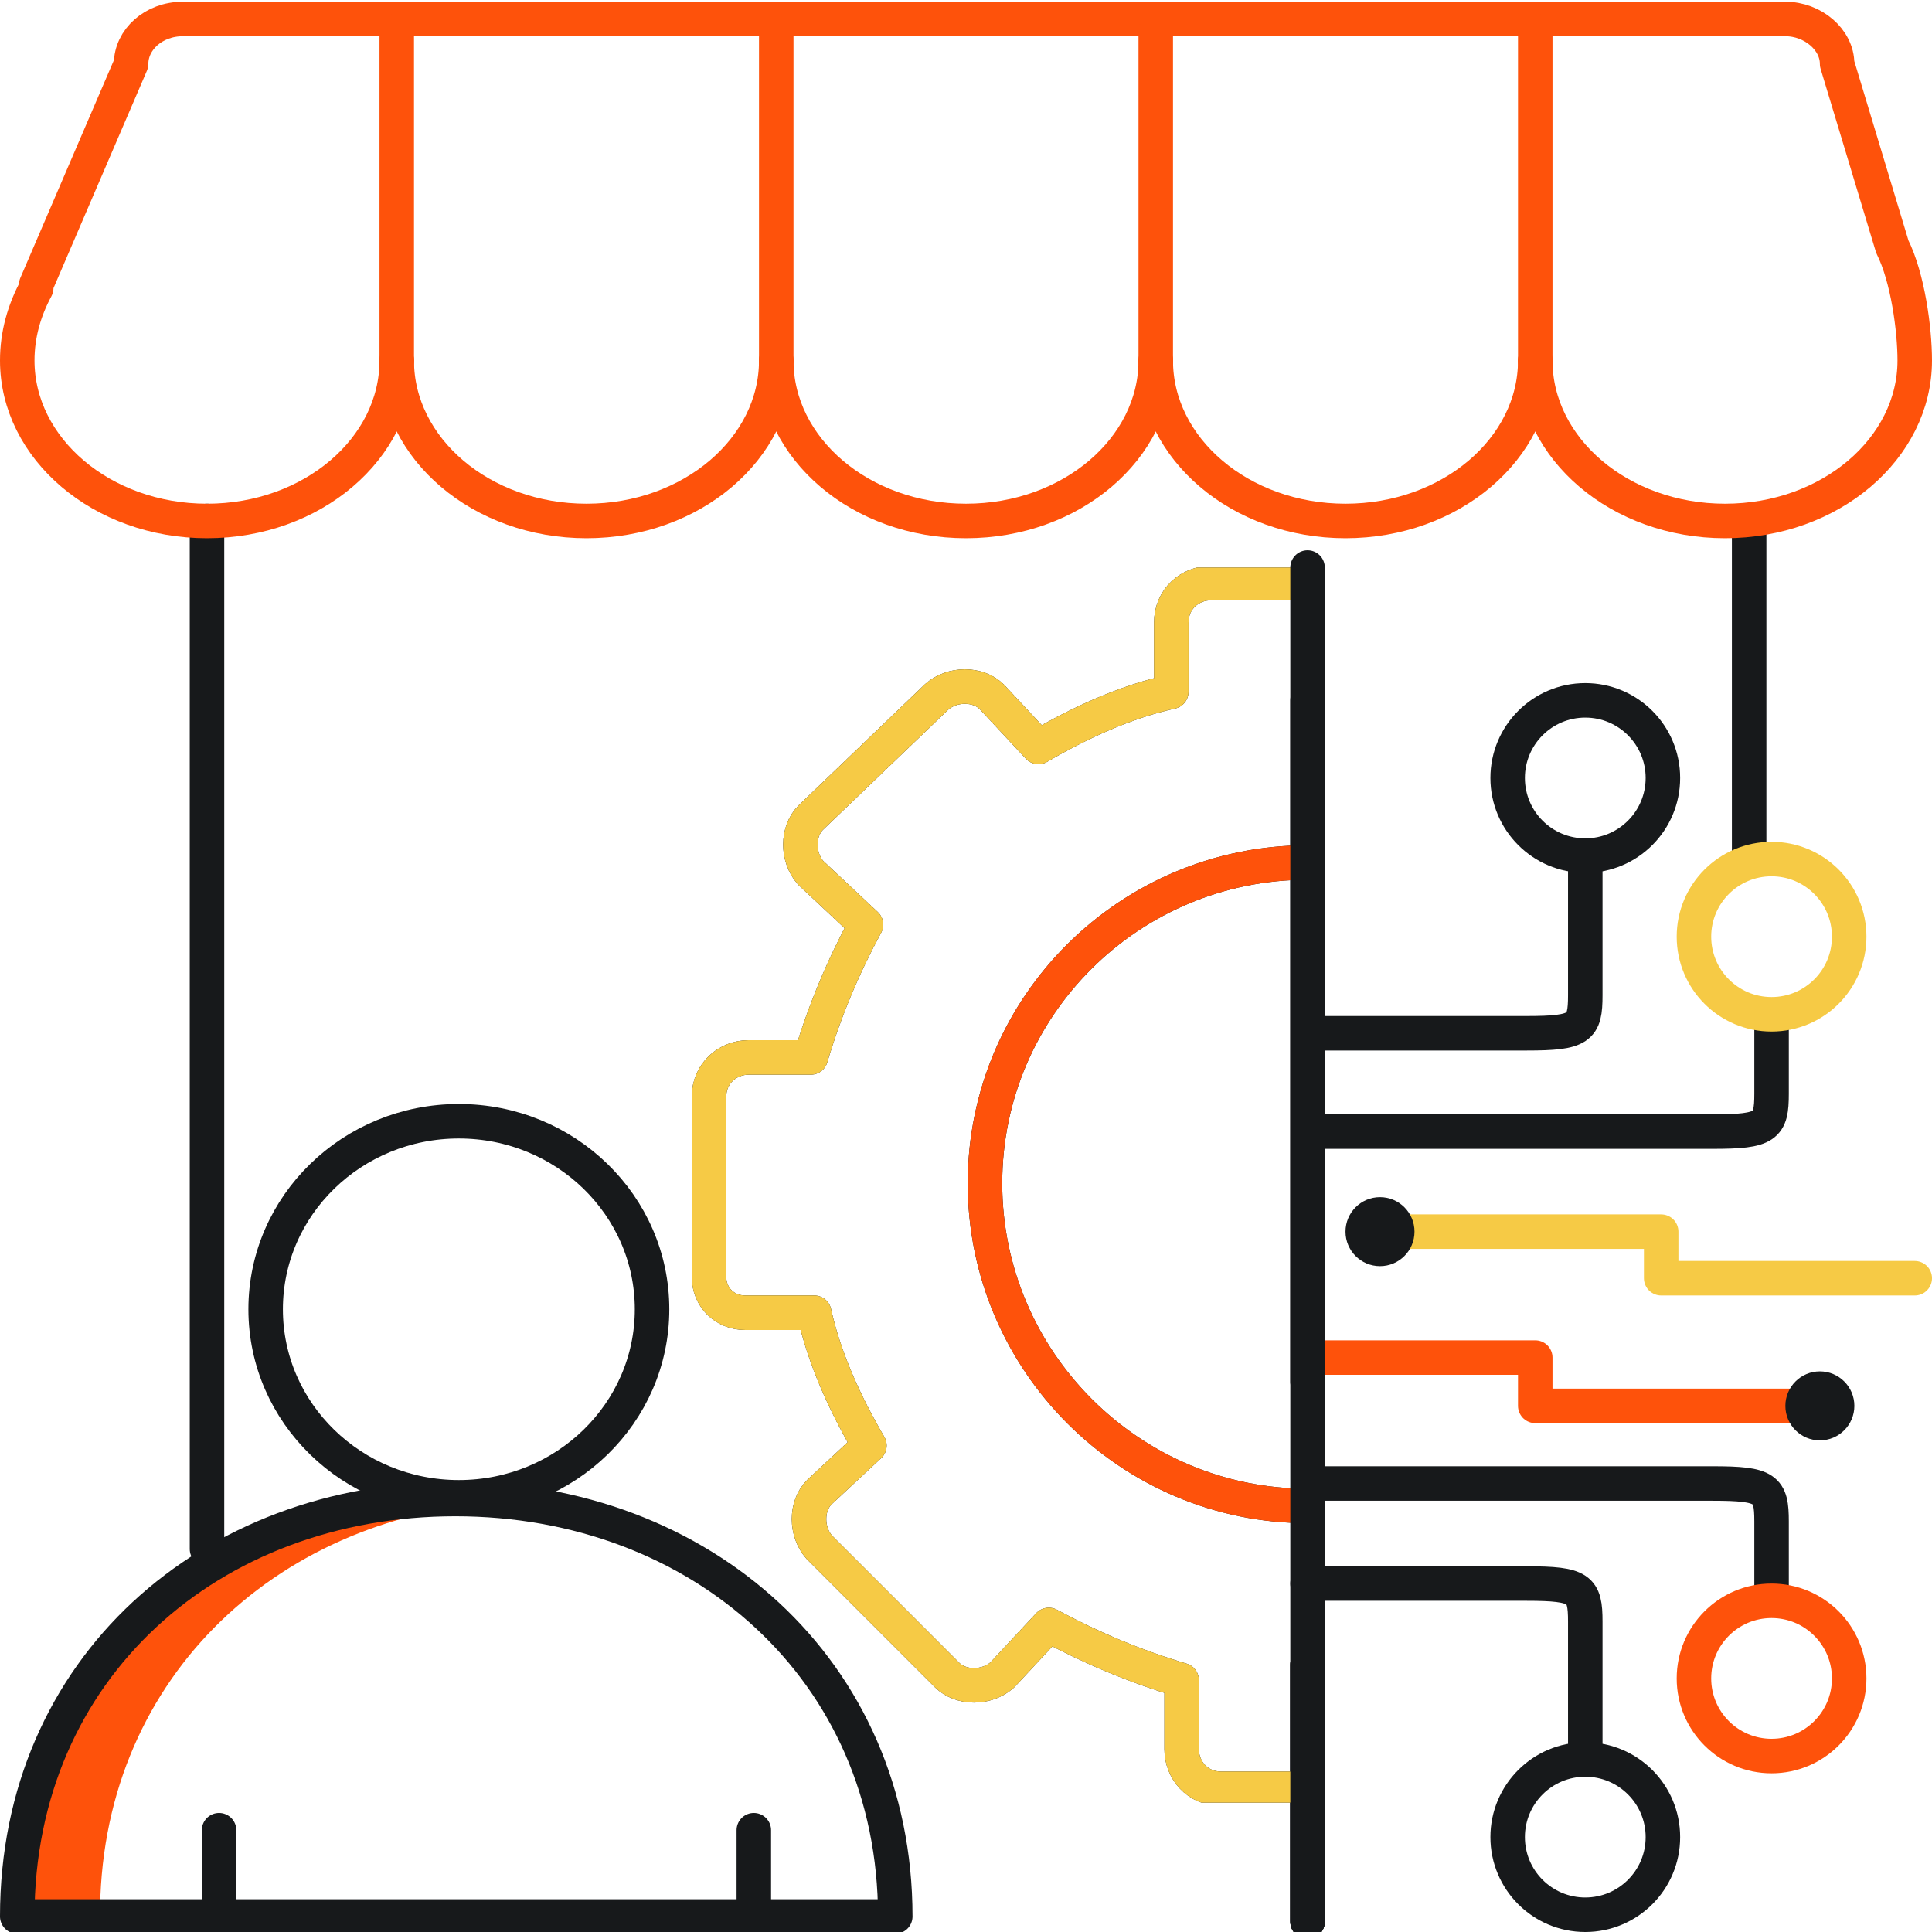
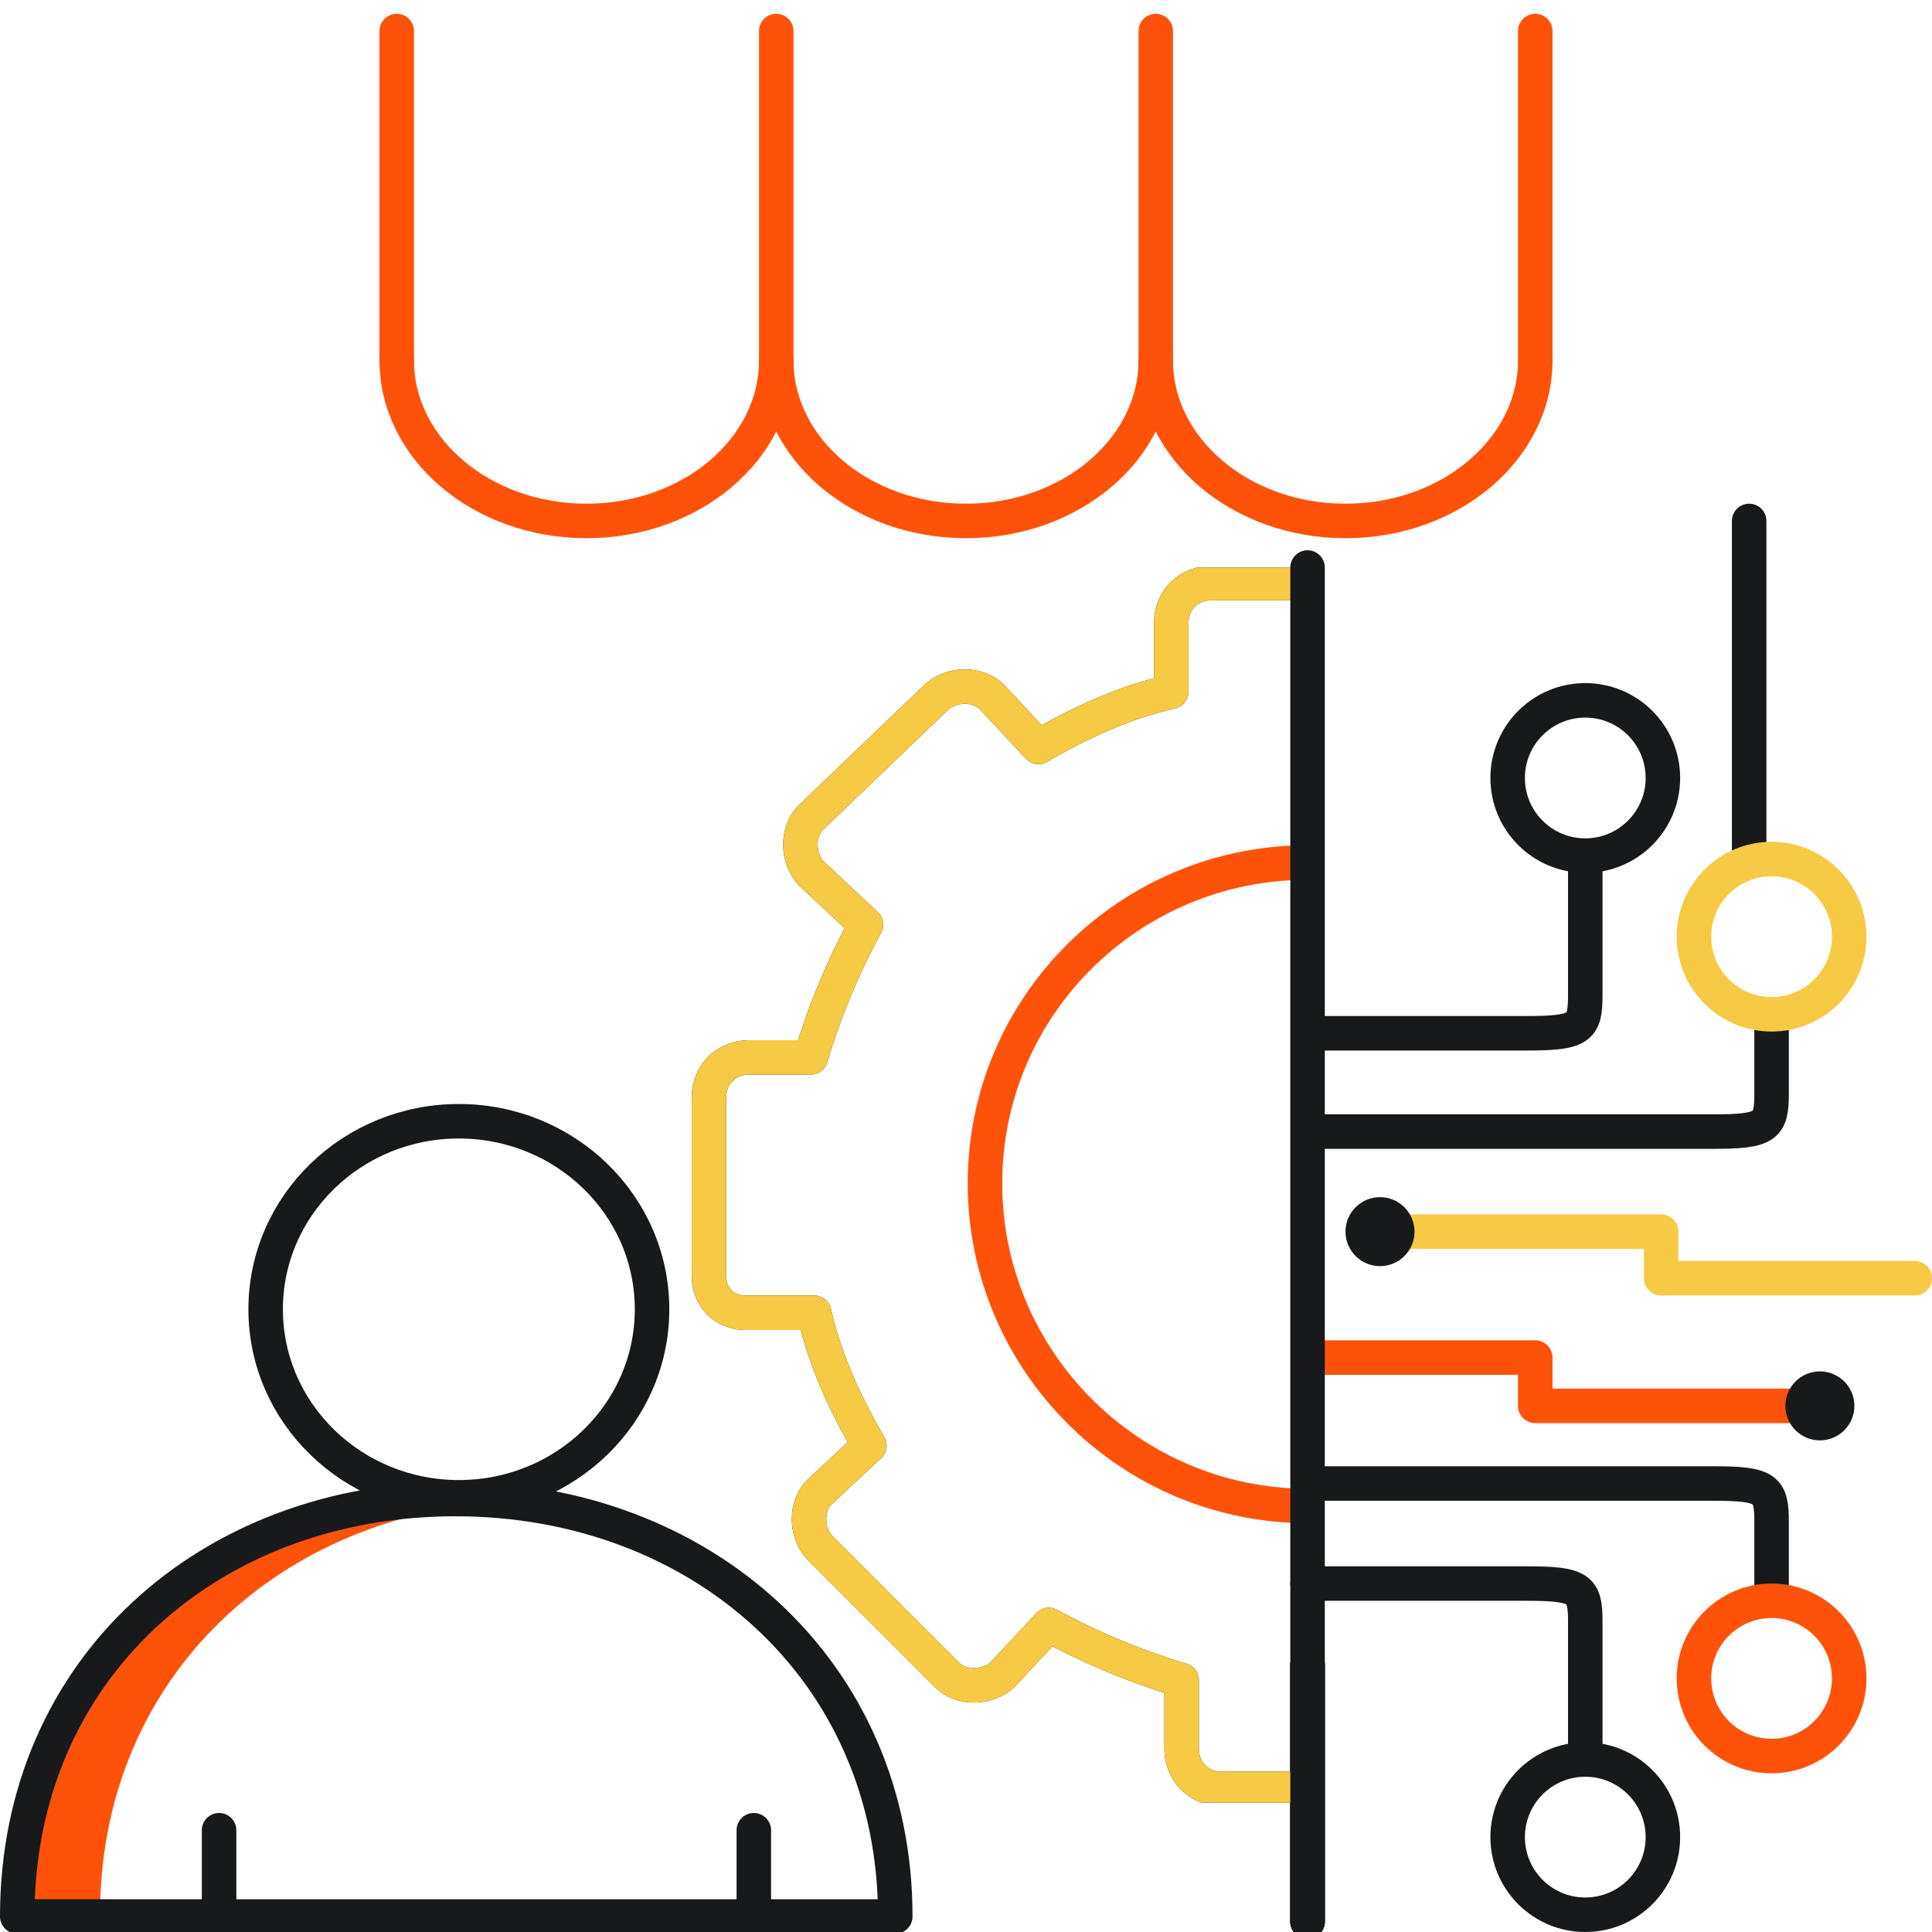
<svg xmlns="http://www.w3.org/2000/svg" xmlns:xlink="http://www.w3.org/1999/xlink" version="1.1" id="Layer_1" x="0px" y="0px" viewBox="0 0 112 112" style="enable-background:new 0 0 112 112;" xml:space="preserve">
  <style type="text/css">
	.st0{fill:none;stroke:#17191B;stroke-width:2;stroke-linecap:round;stroke-linejoin:round;stroke-miterlimit:10;}
	.st1{fill:none;stroke:#FE520B;stroke-width:2;stroke-linecap:round;stroke-linejoin:round;stroke-miterlimit:10;}
	.st2{fill:none;stroke:#F6CA45;stroke-width:2;stroke-linecap:round;stroke-linejoin:round;stroke-miterlimit:10;}
	.st3{fill:#17191B;}
	
		.st4{clip-path:url(#SVGID_00000090973425219717424420000003316510790327794560_);fill:none;stroke:#17191B;stroke-width:2;stroke-linecap:round;stroke-linejoin:round;stroke-miterlimit:10;}
	.st5{clip-path:url(#SVGID_00000029748541196862587750000018425351160805577633_);}
	.st6{clip-path:url(#SVGID_00000171691208363763617410000000648897208848058292_);}
	
		.st7{clip-path:url(#SVGID_00000127004354133785800280000012079016632971286201_);fill:none;stroke:#FE520B;stroke-width:2;stroke-linecap:round;stroke-linejoin:round;stroke-miterlimit:10;}
	.st8{clip-path:url(#SVGID_00000114052960284788959210000012132109985971691170_);}
	.st9{clip-path:url(#SVGID_00000022554135403877428510000007632308384307383961_);}
	.st10{fill:#FE520B;}
</style>
  <g id="Layer_2_00000029725869050749202730000013671376165670192034_">
</g>
  <g>
-     <line class="st0" x1="12" y1="30.2" x2="12" y2="89.8" />
    <line class="st0" x1="101.4" y1="30.2" x2="101.4" y2="49.8" />
-     <path class="st1" d="M89,20.9c0,5.1,4.9,9.3,11,9.3s11-4.2,11-9.3c0-1.8-0.4-4.8-1.3-6.6l-3.2-10.6c0-1.4-1.4-2.6-3-2.6H10.6   c-1.7,0-3,1.2-3,2.6L2.1,16.5c0,0.1,0,0.2,0,0.2C1.4,18,1,19.4,1,20.9c0,5.1,4.9,9.3,11,9.3s11-4.2,11-9.3" />
    <path class="st1" d="M67,20.9c0,5.1,4.9,9.3,11,9.3c6.1,0,11-4.2,11-9.3" />
    <path class="st1" d="M45,20.9c0,5.1,4.9,9.3,11,9.3s11-4.2,11-9.3" />
    <path class="st1" d="M23,20.9c0,5.1,4.9,9.3,11,9.3c6.1,0,11-4.2,11-9.3" />
    <line class="st1" x1="23" y1="20.9" x2="23" y2="1.8" />
    <line class="st1" x1="45" y1="20.9" x2="45" y2="1.8" />
    <line class="st1" x1="67" y1="20.9" x2="67" y2="1.8" />
    <line class="st1" x1="89" y1="20.9" x2="89" y2="1.8" />
  </g>
  <g>
    <circle class="st0" cx="91.9" cy="45.1" r="4.5" />
    <path class="st0" d="M91.9,50v7.7c0,1.9-0.3,2.2-3.4,2.2h-12" />
    <path class="st0" d="M91.9,101.6V94c0-1.9-0.3-2.2-3.4-2.2H75.8" />
    <circle class="st0" cx="91.9" cy="106.5" r="4.5" />
    <path class="st0" d="M102.7,92.4v-4.2c0-1.9-0.3-2.2-3.4-2.2H76.1" />
    <circle class="st1" cx="102.7" cy="97.3" r="4.5" />
    <path class="st0" d="M102.7,59.2v4.2c0,1.9-0.3,2.2-3.4,2.2h-23" />
    <circle class="st2" cx="102.7" cy="54.3" r="4.5" />
    <g>
      <g>
        <polyline class="st1" points="76.1,78.7 89,78.7 89,81.5 104.6,81.5    " />
        <circle class="st3" cx="105.5" cy="81.5" r="2" />
      </g>
      <g>
        <polyline class="st2" points="111,74.1 96.3,74.1 96.3,71.4 80.7,71.4    " />
        <circle class="st3" cx="80" cy="71.4" r="2" />
      </g>
    </g>
  </g>
  <g>
    <g id="Layer_1_00000039841742972647760500000002167242523935271577_">
      <g id="Layer_3_copy_2_00000072270383868267714030000015882331000775972500_">
        <line class="st0" x1="75.8" y1="111.4" x2="75.8" y2="96.5" />
      </g>
      <g>
        <g>
          <g id="Layer_2_00000176030469430722839210000016860487879732308381_">
            <g>
              <g>
                <g>
                  <defs>
-                     <rect id="SVGID_1_" x="40" y="32.9" width="35.8" height="71.6" />
-                   </defs>
+                     </defs>
                  <clipPath id="SVGID_00000165917630634156928420000008756272813081300134_">
                    <use xlink:href="#SVGID_1_" style="overflow:visible;" />
                  </clipPath>
                </g>
              </g>
              <g>
                <g>
                  <defs>
                    <rect id="SVGID_00000049925113005385354920000001180869152192622999_" x="40" y="32.9" width="35.8" height="71.6" />
                  </defs>
                  <clipPath id="SVGID_00000049206784258037721360000017358073862221961611_">
                    <use xlink:href="#SVGID_00000049925113005385354920000001180869152192622999_" style="overflow:visible;" />
                  </clipPath>
                </g>
              </g>
              <g>
                <g>
                  <defs>
-                     <rect id="SVGID_00000173157666198156433220000016965880392998546063_" x="40" y="32.9" width="35.8" height="71.6" />
-                   </defs>
+                     </defs>
                  <clipPath id="SVGID_00000052796921717569501630000001630697103476384684_">
                    <use xlink:href="#SVGID_00000173157666198156433220000016965880392998546063_" style="overflow:visible;" />
                  </clipPath>
                  <path style="clip-path:url(#SVGID_00000052796921717569501630000001630697103476384684_);fill:none;stroke:#17191B;stroke-width:2;stroke-linecap:round;stroke-linejoin:round;stroke-miterlimit:10;" d="          M75.8,87.3c-10.3,0-18.7-8.4-18.7-18.7S65.5,50,75.8,50" />
                </g>
              </g>
              <g>
                <g>
                  <defs>
                    <rect id="SVGID_00000050622401378869252080000006712789241613371017_" x="40" y="32.9" width="35.8" height="71.6" />
                  </defs>
                  <clipPath id="SVGID_00000082357990254010565100000004978161949710073515_">
                    <use xlink:href="#SVGID_00000050622401378869252080000006712789241613371017_" style="overflow:visible;" />
                  </clipPath>
                  <g style="clip-path:url(#SVGID_00000082357990254010565100000004978161949710073515_);">
                    <g>
                      <g>
                        <g>
                          <defs>
                            <rect id="SVGID_00000069364816917165014790000000896746397098930842_" x="40" y="32.9" width="35.8" height="71.6" />
                          </defs>
                          <clipPath id="SVGID_00000156573216842070863730000011017160177529578419_">
                            <use xlink:href="#SVGID_00000069364816917165014790000000896746397098930842_" style="overflow:visible;" />
                          </clipPath>
                          <g style="clip-path:url(#SVGID_00000156573216842070863730000011017160177529578419_);">
                            <g>
                              <path class="st0" d="M43.2,76.1h4c0.6,2.7,1.8,5.3,3.2,7.7l-2.9,2.7c-0.8,0.8-0.8,2.3,0,3.2l7.4,7.4                c0.8,0.8,2.3,0.8,3.2,0l2.7-2.9c2.4,1.3,5,2.4,7.7,3.2v4c0,1.2,0.9,2.3,2.3,2.3h10.3c1.2,0,2.3-1.2,2.3-2.3v-4                c2.7-0.6,5.3-1.8,7.7-3.2L94,97c0.8,0.8,2.3,0.8,3.2,0l7.3-7.3c0.8-0.8,0.8-2.3,0-3.2l-2.9-2.7c1.3-2.4,2.4-5,3.2-7.7                h3.6c1.2,0,2.3-0.9,2.3-2.3v-10c0-1.2-0.9-2.3-2.3-2.3h-4c-0.3-1.5-0.8-2.9-1.4-4.3l-0.4,0.1c-0.1,0-0.3,0.1-0.4,0.1                c-0.1,0-0.4,0-0.6-0.1c-0.3-0.1-0.6-0.4-0.7-0.9l-3.2-8.6c-0.3-0.7,0.1-1.6,0.9-1.9l2.9-1l-4.7-4.7                c-0.8-0.9-2.3-0.9-3.2,0l-0.5,0.3l1.4,4.2c0.1,0.4,0.1,0.9-0.1,1.3c-0.3,0.4-0.7,0.6-1.2,0.6c0,0-5.6,0.3-5.8,0.3                c-0.6,0-1.2-0.4-1.3-1l-2-5.4c-0.4-0.1-1-0.3-1.4-0.4v-4c0-1.2-0.9-2.3-2.3-2.3H70.2c-1.2,0-2.3,0.9-2.3,2.3v4                c-2.7,0.6-5.3,1.8-7.7,3.2l-2.7-2.9c-0.8-0.8-2.3-0.8-3.2,0L47,47.4c-0.8,0.8-0.8,2.3,0,3.2l3.2,3                c-1.3,2.4-2.4,5-3.2,7.7h-3.6c-1.2,0-2.3,0.9-2.3,2.3V74C41.1,75.2,42,76.1,43.2,76.1z" />
                            </g>
                          </g>
                        </g>
                      </g>
                    </g>
                  </g>
                </g>
              </g>
            </g>
          </g>
        </g>
      </g>
      <g id="Layer_3_00000121246148659931175270000009056744501610994308_">
-         <line class="st0" x1="75.8" y1="40.6" x2="75.8" y2="80.1" />
-       </g>
+         </g>
      <g id="Layer_3_00000061463706835553588140000014168606600841995418_">
        <line class="st0" x1="75.8" y1="96.5" x2="75.8" y2="111.4" />
      </g>
    </g>
    <g id="Layer_1_00000010272664976210221560000009943296660520585145_">
      <g id="Layer_3_copy_2_00000178205829721927332200000007732763864252166545_">
        <line class="st0" x1="75.8" y1="111.4" x2="75.8" y2="96.5" />
      </g>
      <g>
        <g>
          <g id="Layer_2_00000055693530546997421830000011612189749884116355_">
            <g>
              <g>
                <g>
                  <defs>
                    <rect id="SVGID_00000049919317343104808110000002205886181491666817_" x="40" y="32.9" width="35.8" height="71.6" />
                  </defs>
                  <clipPath id="SVGID_00000026136859135751666020000002518755254656105897_">
                    <use xlink:href="#SVGID_00000049919317343104808110000002205886181491666817_" style="overflow:visible;" />
                  </clipPath>
                </g>
              </g>
              <g>
                <g>
                  <defs>
                    <rect id="SVGID_00000088121850301756780650000008564057118081574823_" x="40" y="32.9" width="35.8" height="71.6" />
                  </defs>
                  <clipPath id="SVGID_00000179604898949829694930000006865103695225579406_">
                    <use xlink:href="#SVGID_00000088121850301756780650000008564057118081574823_" style="overflow:visible;" />
                  </clipPath>
                </g>
              </g>
              <g>
                <g>
                  <defs>
                    <rect id="SVGID_00000182488669711832843930000008118936186537675148_" x="40" y="32.9" width="35.8" height="71.6" />
                  </defs>
                  <clipPath id="SVGID_00000120522342746276145890000008543172965951067583_">
                    <use xlink:href="#SVGID_00000182488669711832843930000008118936186537675148_" style="overflow:visible;" />
                  </clipPath>
                  <path style="clip-path:url(#SVGID_00000120522342746276145890000008543172965951067583_);fill:none;stroke:#FE520B;stroke-width:2;stroke-linecap:round;stroke-linejoin:round;stroke-miterlimit:10;" d="          M75.8,87.3c-10.3,0-18.7-8.4-18.7-18.7S65.5,50,75.8,50" />
                </g>
              </g>
              <g>
                <g>
                  <defs>
                    <rect id="SVGID_00000083068366735166045530000014211121375561152171_" x="40" y="32.9" width="35.8" height="71.6" />
                  </defs>
                  <clipPath id="SVGID_00000177444640536858414280000006530658733914349212_">
                    <use xlink:href="#SVGID_00000083068366735166045530000014211121375561152171_" style="overflow:visible;" />
                  </clipPath>
                  <g style="clip-path:url(#SVGID_00000177444640536858414280000006530658733914349212_);">
                    <g>
                      <g>
                        <g>
                          <defs>
                            <rect id="SVGID_00000124131049208466468760000015995420201899794329_" x="40" y="32.9" width="35.8" height="71.6" />
                          </defs>
                          <clipPath id="SVGID_00000003105156519139287970000002746072961502611385_">
                            <use xlink:href="#SVGID_00000124131049208466468760000015995420201899794329_" style="overflow:visible;" />
                          </clipPath>
                          <g style="clip-path:url(#SVGID_00000003105156519139287970000002746072961502611385_);">
                            <g>
                              <path class="st2" d="M43.2,76.1h4c0.6,2.7,1.8,5.3,3.2,7.7l-2.9,2.7c-0.8,0.8-0.8,2.3,0,3.2l7.4,7.4                c0.8,0.8,2.3,0.8,3.2,0l2.7-2.9c2.4,1.3,5,2.4,7.7,3.2v4c0,1.2,0.9,2.3,2.3,2.3h10.3c1.2,0,2.3-1.2,2.3-2.3v-4                c2.7-0.6,5.3-1.8,7.7-3.2L94,97c0.8,0.8,2.3,0.8,3.2,0l7.3-7.3c0.8-0.8,0.8-2.3,0-3.2l-2.9-2.7c1.3-2.4,2.4-5,3.2-7.7                h3.6c1.2,0,2.3-0.9,2.3-2.3v-10c0-1.2-0.9-2.3-2.3-2.3h-4c-0.3-1.5-0.8-2.9-1.4-4.3l-0.4,0.1c-0.1,0-0.3,0.1-0.4,0.1                c-0.1,0-0.4,0-0.6-0.1c-0.3-0.1-0.6-0.4-0.7-0.9l-3.2-8.6c-0.3-0.7,0.1-1.6,0.9-1.9l2.9-1l-4.7-4.7                c-0.8-0.9-2.3-0.9-3.2,0l-0.5,0.3l1.4,4.2c0.1,0.4,0.1,0.9-0.1,1.3c-0.3,0.4-0.7,0.6-1.2,0.6c0,0-5.6,0.3-5.8,0.3                c-0.6,0-1.2-0.4-1.3-1l-2-5.4c-0.4-0.1-1-0.3-1.4-0.4v-4c0-1.2-0.9-2.3-2.3-2.3H70.2c-1.2,0-2.3,0.9-2.3,2.3v4                c-2.7,0.6-5.3,1.8-7.7,3.2l-2.7-2.9c-0.8-0.8-2.3-0.8-3.2,0L47,47.4c-0.8,0.8-0.8,2.3,0,3.2l3.2,3                c-1.3,2.4-2.4,5-3.2,7.7h-3.6c-1.2,0-2.3,0.9-2.3,2.3V74C41.1,75.2,42,76.1,43.2,76.1z" />
                            </g>
                          </g>
                        </g>
                      </g>
                    </g>
                  </g>
                </g>
              </g>
            </g>
          </g>
        </g>
      </g>
      <g id="Layer_3_00000088839841881648144670000004865233226621745330_">
        <line class="st0" x1="75.8" y1="32.9" x2="75.8" y2="111.4" />
      </g>
    </g>
  </g>
  <path class="st10" d="M28.8,87.1C28,87,27.3,87,26.5,87C12.4,87,1,96.8,1,111.2c0,0,4,0,4.8,0C5.7,97.5,15.9,88,28.8,87.1z" />
  <g>
    <path id="XMLID_00000168795171746896499870000017867486096509138362_" class="st0" d="M51.9,111.1c0-14.3-11.3-24.2-25.5-24.2   S1,96.7,1,111.1H51.9z" />
  </g>
  <g>
    <line class="st0" x1="12.7" y1="110.9" x2="12.7" y2="106.1" />
    <line class="st0" x1="43.7" y1="110.9" x2="43.7" y2="106.1" />
  </g>
  <ellipse class="st0" cx="26.6" cy="75.9" rx="11.2" ry="10.9" />
</svg>